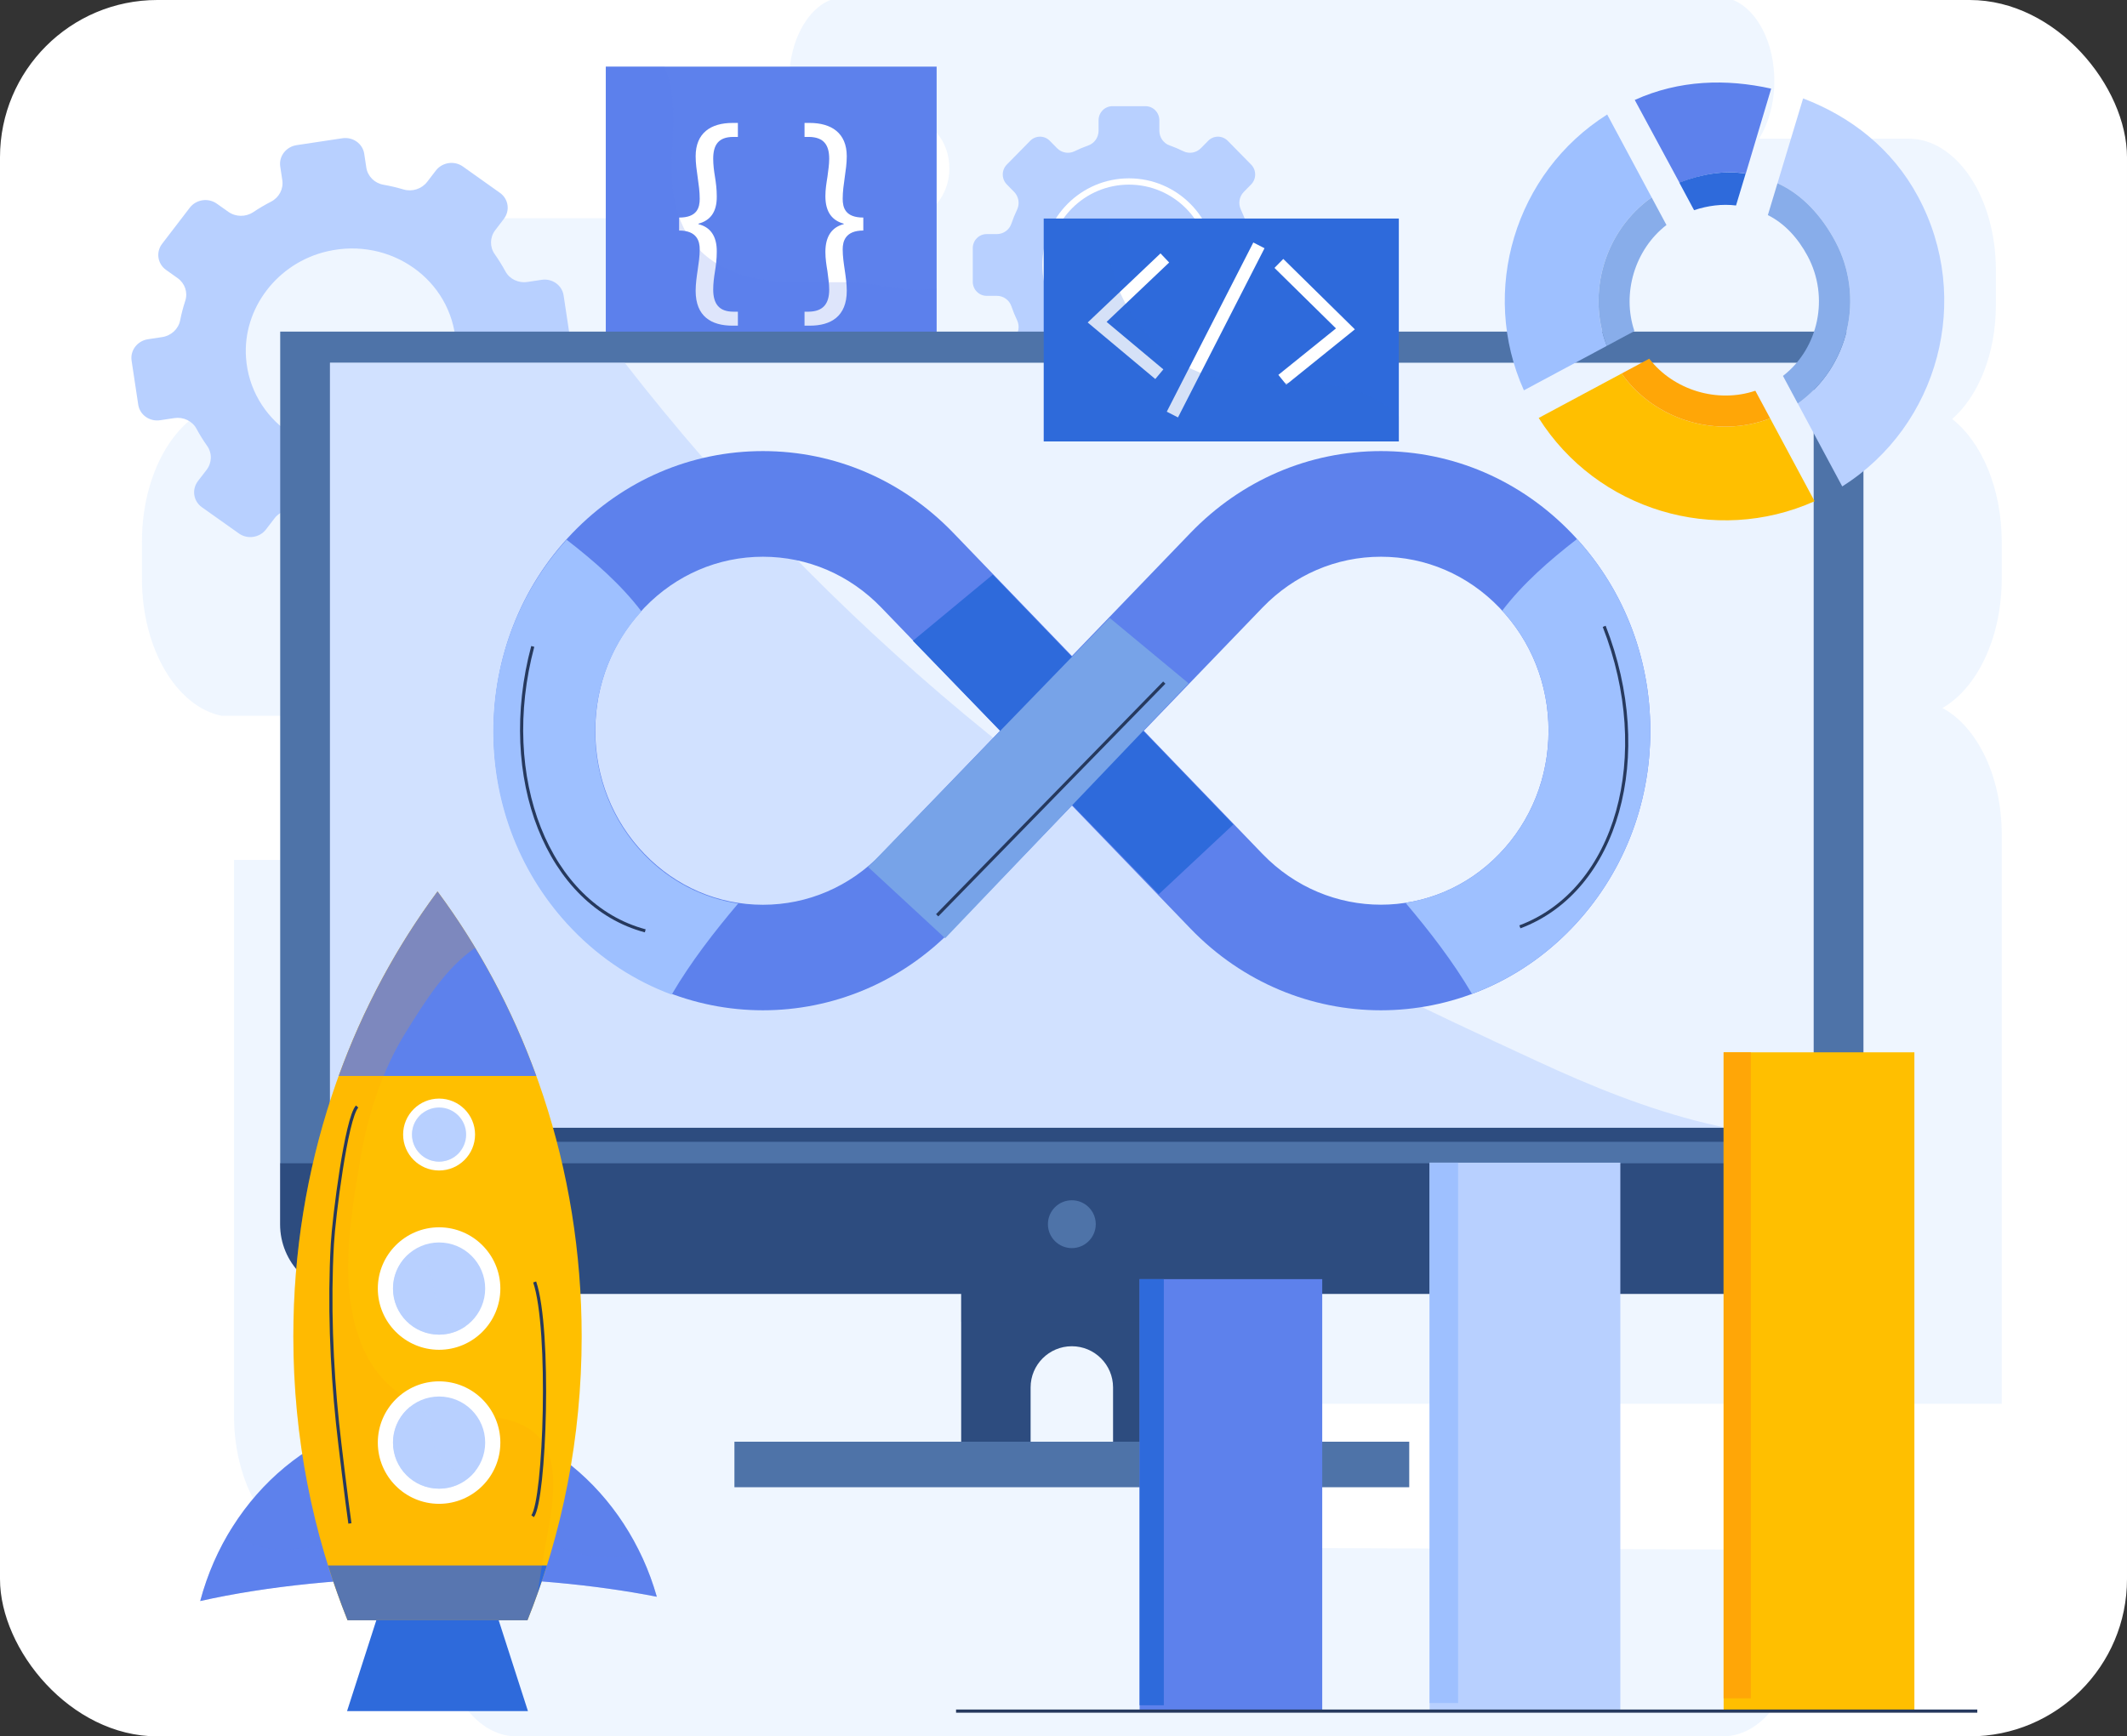
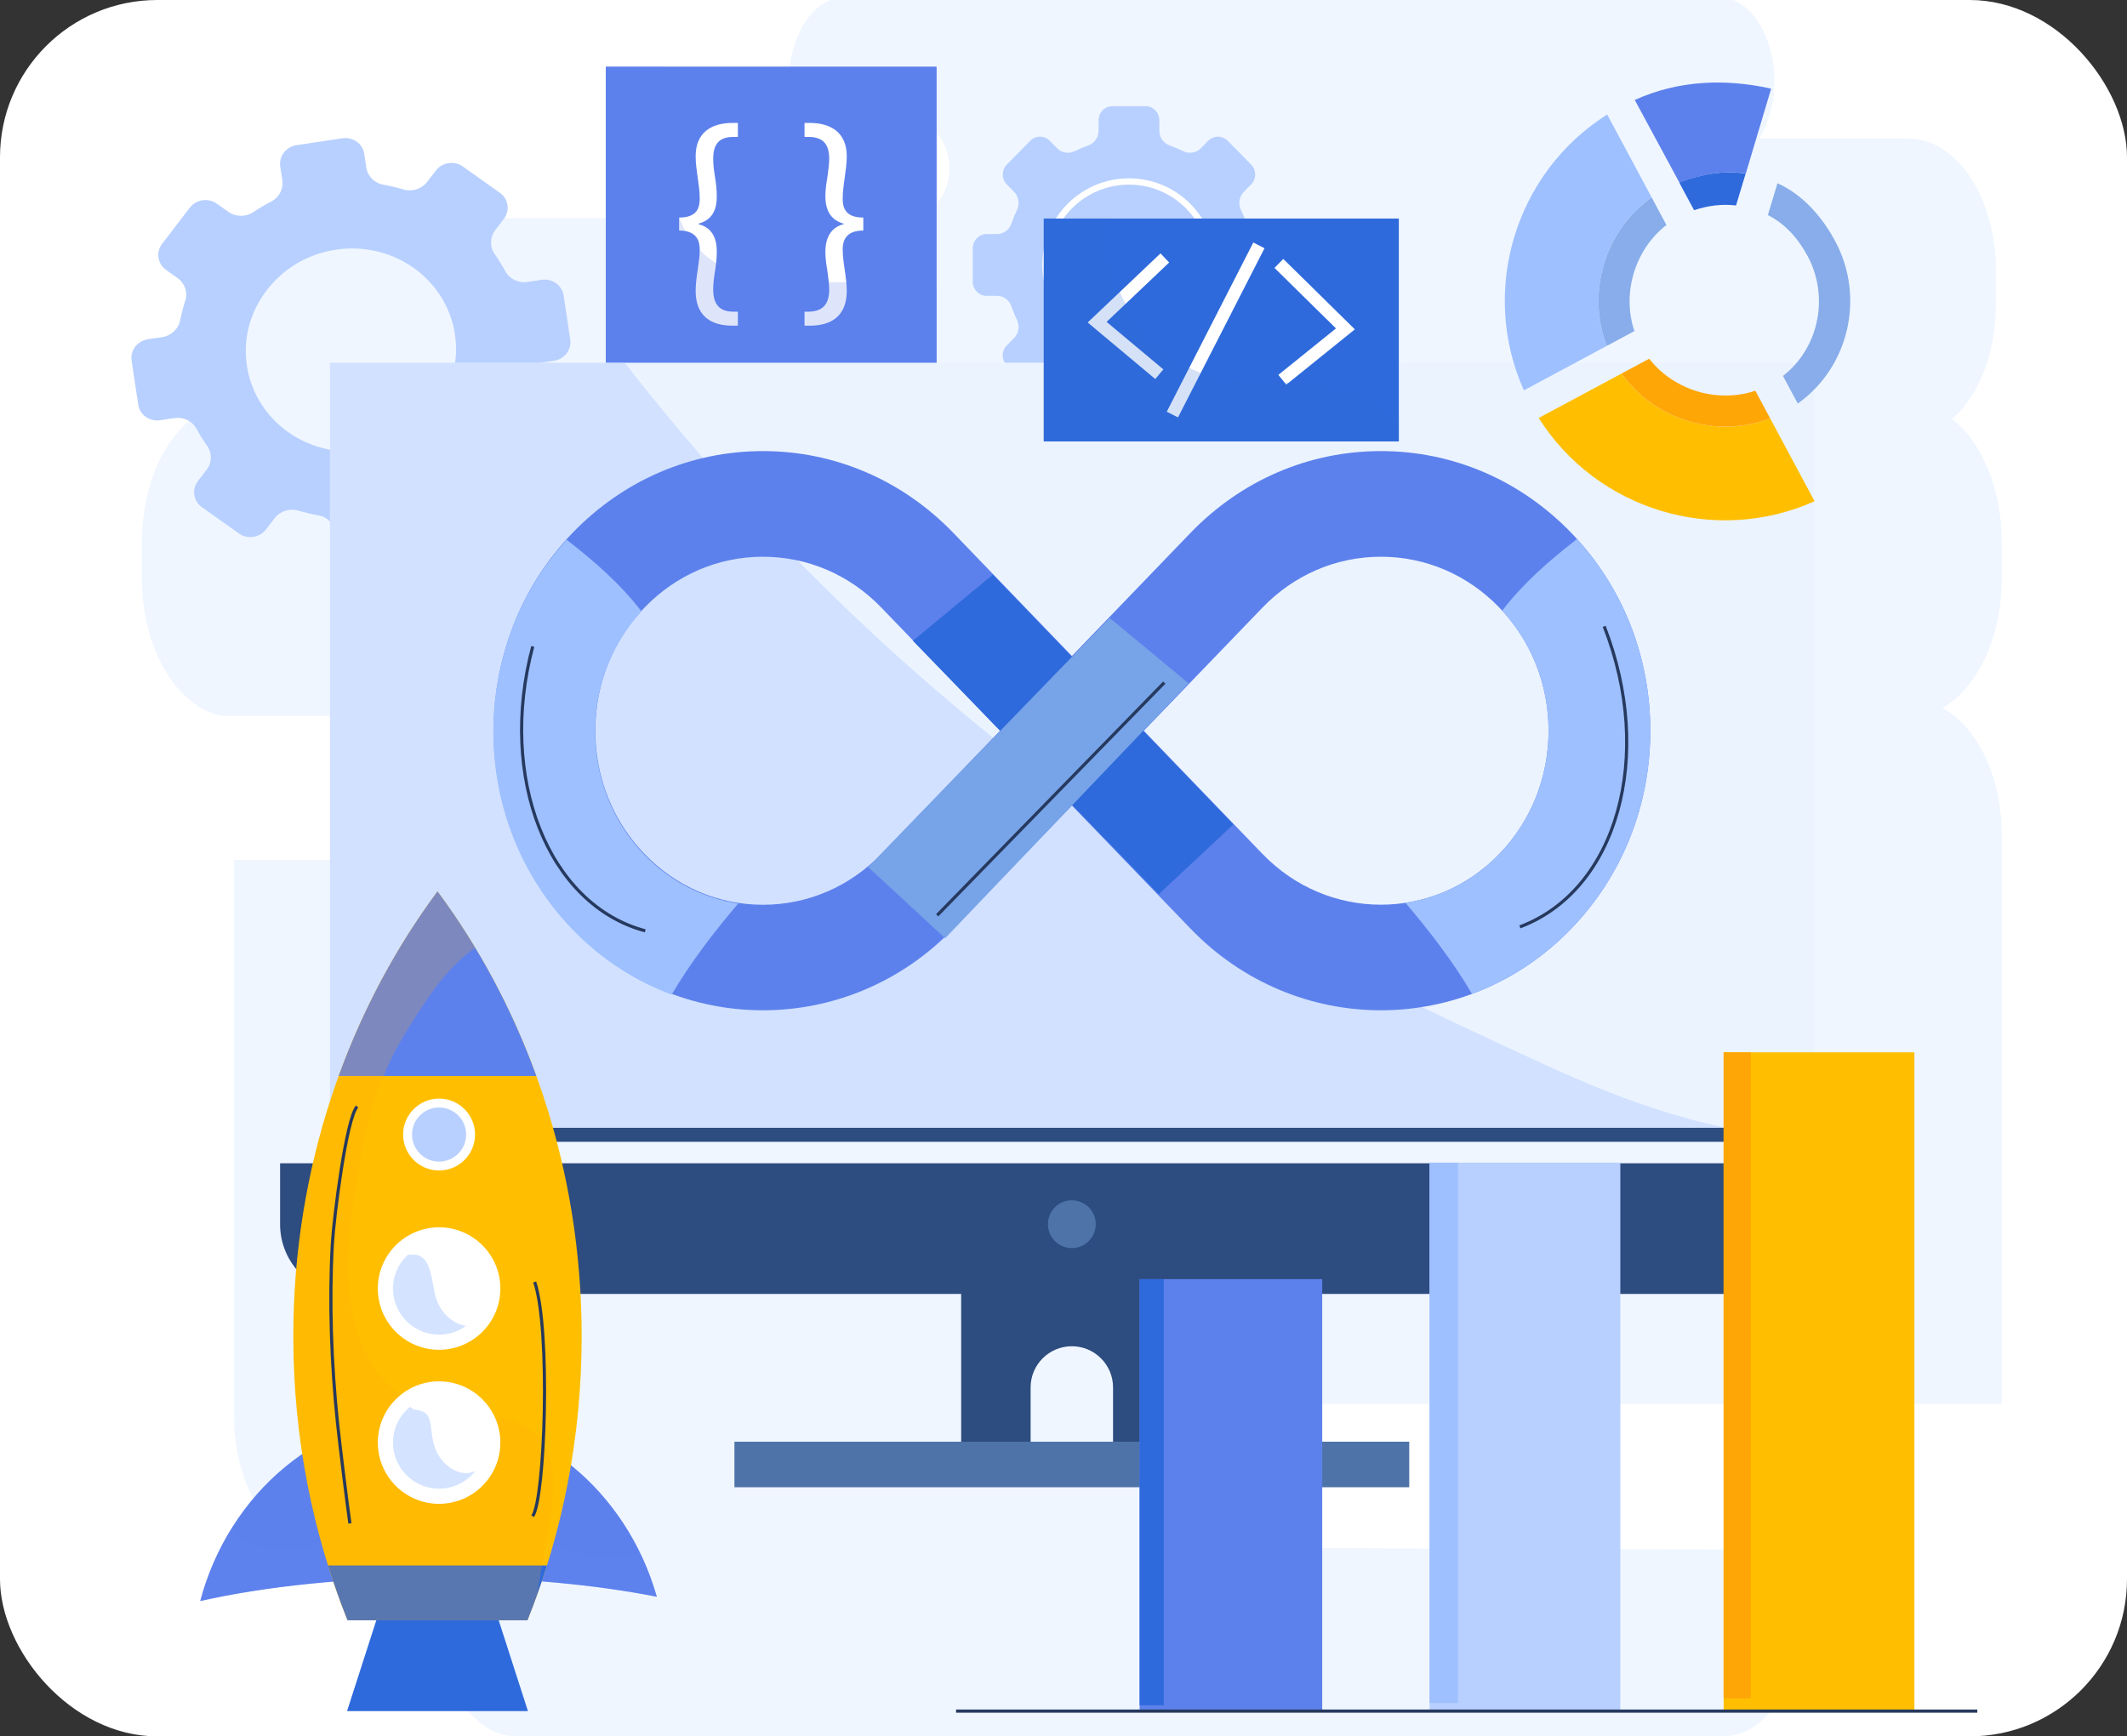
<svg xmlns="http://www.w3.org/2000/svg" width="338" height="276" viewBox="0 0 338 276" fill="none">
  <rect x="0" y="0" width="338" height="276" fill="#333333" stroke="none" />
  <g clip-path="url(#clip0_408_8161)">
    <rect width="338" height="276" rx="25" fill="white" />
    <path opacity="0.8" d="M318.092 91.982V86.115C318.092 77.63 314.896 70.272 310.214 66.601C314.37 62.989 317.164 56.24 317.164 48.505V42.933C317.164 31.391 310.942 22.036 303.268 22.036H279.527C281.029 19.646 281.958 16.428 281.958 12.877C281.958 5.51 277.989 -0.46 273.089 -0.46H134.261C129.362 -0.46 125.39 5.511 125.39 12.877C125.39 15.012 124.999 18.811 126.328 18.811C134.038 18.811 144.07 18.811 144.07 18.811C147.825 18.811 150.868 22.367 150.868 26.752C150.868 31.137 147.825 34.692 144.07 34.692H37.68C37.645 34.692 37.613 34.686 37.578 34.686C36.854 37.215 36.451 40.003 36.451 42.932V48.505C36.451 54.713 38.254 60.288 41.113 64.114H37.186C29.107 64.114 22.555 73.965 22.555 86.114V91.981C22.555 103.123 28.064 112.325 35.209 113.777H94.983C99.191 113.777 102.6 118.905 102.6 125.23C102.6 131.558 99.191 136.686 94.983 136.686H37.186V225.012C37.186 236.785 43.533 246.332 51.362 246.332H72.357C70.758 249.442 69.805 253.342 69.805 257.579C69.805 267.753 75.288 276 82.054 276H273.787C280.554 276 286.035 267.753 286.035 257.579C286.035 253.342 285.082 249.443 283.484 246.332L201.809 246.049C197.601 246.049 194.19 240.918 194.19 234.593C194.19 228.266 197.601 223.138 201.809 223.138H318.092V132.63C318.092 123.364 314.159 115.481 308.67 112.542C314.178 109.386 318.092 101.374 318.092 91.982Z" fill="#EBF3FF" />
    <path d="M202.027 37.209H200.394C199.354 37.209 198.425 36.541 198.092 35.544C197.832 34.785 197.526 34.049 197.192 33.333C196.73 32.381 196.922 31.245 197.658 30.495L198.811 29.321C199.673 28.448 199.673 27.024 198.811 26.157L195.102 22.381C194.239 21.506 192.845 21.506 191.99 22.381L190.831 23.556C190.098 24.305 188.975 24.496 188.04 24.037C187.336 23.691 186.612 23.379 185.863 23.117C184.885 22.773 184.232 21.832 184.232 20.775V19.117C184.232 17.876 183.244 16.878 182.029 16.878H176.78C175.562 16.878 174.574 17.876 174.574 19.117V20.775C174.574 21.832 173.921 22.773 172.941 23.117C172.192 23.379 171.467 23.691 170.765 24.037C169.832 24.496 168.715 24.305 167.975 23.556L166.821 22.381C165.961 21.506 164.565 21.506 163.707 22.381L159.995 26.157C159.133 27.024 159.133 28.448 159.995 29.321L161.148 30.495C161.885 31.245 162.08 32.381 161.622 33.333C161.281 34.049 160.976 34.785 160.722 35.544C160.381 36.541 159.454 37.209 158.412 37.209H156.785C155.567 37.209 154.581 38.212 154.581 39.45V44.782C154.581 46.022 155.567 47.023 156.785 47.023H158.412C159.454 47.023 160.381 47.687 160.722 48.684C160.976 49.443 161.281 50.181 161.622 50.894C162.08 51.852 161.885 52.989 161.148 53.732L159.995 54.903C159.133 55.783 159.133 57.196 159.995 58.069L163.707 61.845C164.566 62.717 165.961 62.717 166.821 61.845L167.975 60.676C168.715 59.929 169.832 59.731 170.765 60.194C171.467 60.543 172.193 60.844 172.941 61.111C173.921 61.452 174.574 62.397 174.574 63.452V65.112C174.574 66.351 175.563 67.35 176.78 67.35H182.029C183.245 67.35 184.232 66.351 184.232 65.112V63.452C184.232 62.397 184.885 61.452 185.863 61.111C186.613 60.844 187.336 60.543 188.04 60.194C188.975 59.731 190.098 59.93 190.831 60.676L191.99 61.845C192.845 62.717 194.239 62.717 195.102 61.845L198.811 58.069C199.673 57.196 199.673 55.783 198.811 54.903L197.658 53.732C196.922 52.989 196.73 51.852 197.192 50.894C197.526 50.181 197.832 49.443 198.092 48.684C198.425 47.687 199.354 47.023 200.394 47.023H202.027C203.244 47.023 204.229 46.022 204.229 44.782V39.45C204.23 38.212 203.244 37.209 202.027 37.209Z" fill="#B8D0FF" />
    <path d="M192.668 42.112C192.668 49.44 186.731 55.38 179.404 55.38C172.079 55.38 166.141 49.44 166.141 42.112C166.141 34.789 172.079 28.848 179.404 28.848C186.731 28.848 192.668 34.789 192.668 42.112Z" stroke="white" stroke-miterlimit="10" />
    <path d="M90.619 53.958L89.562 46.957C89.316 45.334 87.756 44.225 86.072 44.478L83.812 44.818C82.377 45.035 80.961 44.355 80.303 43.113C79.79 42.175 79.226 41.267 78.619 40.404C77.797 39.25 77.834 37.715 78.701 36.582L80.063 34.797C81.086 33.475 80.803 31.606 79.436 30.647L73.56 26.469C72.195 25.498 70.268 25.789 69.255 27.118L67.885 28.901C67.022 30.033 65.509 30.522 64.122 30.114C63.084 29.808 62.018 29.552 60.931 29.363C59.513 29.115 58.419 28.015 58.21 26.63L57.882 24.453C57.636 22.829 56.077 21.723 54.394 21.977L47.139 23.071C45.454 23.325 44.289 24.845 44.532 26.466L44.861 28.645C45.072 30.031 44.351 31.402 43.062 32.059C42.082 32.562 41.141 33.122 40.239 33.723C39.036 34.519 37.452 34.499 36.286 33.669L34.455 32.374C33.093 31.403 31.165 31.693 30.15 33.023L25.764 38.749C24.746 40.07 25.029 41.937 26.391 42.904L28.217 44.203C29.387 45.03 29.88 46.486 29.435 47.83C29.105 48.838 28.832 49.869 28.628 50.918C28.355 52.298 27.205 53.364 25.769 53.582L23.515 53.922C21.832 54.178 20.666 55.698 20.911 57.322L21.966 64.323C22.212 65.948 23.774 67.052 25.458 66.794L27.713 66.457C29.148 66.242 30.564 66.92 31.23 68.16C31.735 69.1 32.301 70.003 32.913 70.871C33.736 72.029 33.694 73.561 32.82 74.694L31.458 76.466C30.442 77.801 30.723 79.659 32.087 80.626L37.966 84.797C39.327 85.769 41.256 85.475 42.271 84.151L43.638 82.372C44.51 81.241 46.015 80.746 47.4 81.159C48.44 81.47 49.501 81.72 50.587 81.912C52.011 82.155 53.106 83.257 53.315 84.639L53.643 86.819C53.888 88.442 55.45 89.55 57.134 89.298L64.39 88.204C66.072 87.95 67.238 86.426 66.992 84.802L66.662 82.628C66.456 81.24 67.173 79.868 68.456 79.215C69.437 78.709 70.381 78.159 71.281 77.552C72.487 76.751 74.077 76.778 75.238 77.603L77.071 78.894C78.43 79.865 80.355 79.576 81.376 78.246L85.757 72.522C86.777 71.195 86.497 69.337 85.129 68.365L83.302 67.072C82.139 66.247 81.65 64.794 82.095 63.445C82.42 62.436 82.692 61.406 82.904 60.359C83.167 58.978 84.316 57.912 85.757 57.694L88.014 57.353C89.698 57.097 90.865 55.583 90.619 53.958ZM59.505 71.326C49.434 73.637 39.777 66.775 39.092 56.832C38.554 49.007 44.105 41.757 52.026 39.945C62.088 37.632 71.753 44.489 72.436 54.44C72.968 62.258 67.419 69.505 59.505 71.326Z" fill="#B8D0FF" />
    <path d="M148.84 10.594H96.266V60.153H148.84V10.594Z" fill="#5D81EC" />
    <path d="M107.917 34.583C110.789 34.583 111.193 33.006 111.193 31.59C111.193 30.457 111.031 29.325 110.869 28.194C110.707 27.062 110.545 25.971 110.545 24.838C110.545 21.118 112.971 19.541 116.408 19.541H117.257V21.765H116.529C114.144 21.765 113.335 23.06 113.335 25.242C113.335 26.173 113.456 27.142 113.618 28.113C113.78 29.124 113.901 30.095 113.901 31.186C113.941 33.774 112.81 35.067 110.989 35.553V35.634C112.809 36.078 113.941 37.454 113.901 40.041C113.901 41.133 113.78 42.145 113.618 43.114C113.456 44.125 113.335 45.056 113.335 46.026C113.335 48.289 114.265 49.543 116.529 49.543H117.257V51.766H116.408C113.052 51.766 110.545 50.312 110.545 46.228C110.545 45.136 110.707 44.004 110.869 42.913C111.031 41.821 111.193 40.729 111.193 39.637C111.193 38.384 110.789 36.645 107.917 36.645V34.583Z" fill="white" />
    <path d="M137.188 36.644C134.317 36.644 133.912 38.383 133.912 39.636C133.912 40.728 134.074 41.82 134.236 42.912C134.398 44.004 134.559 45.136 134.559 46.227C134.559 50.311 132.013 51.765 128.697 51.765H127.848V49.542H128.535C130.8 49.502 131.769 48.288 131.769 46.025C131.769 45.055 131.607 44.124 131.487 43.113C131.325 42.144 131.162 41.132 131.162 40.04C131.162 37.453 132.295 36.078 134.074 35.633V35.552C132.295 35.066 131.162 33.773 131.162 31.185C131.162 30.094 131.325 29.123 131.487 28.112C131.608 27.142 131.769 26.172 131.769 25.241C131.769 23.058 130.92 21.804 128.575 21.764H127.848V19.54H128.656C132.093 19.54 134.559 21.117 134.559 24.837C134.559 25.97 134.397 27.061 134.235 28.193C134.073 29.325 133.912 30.457 133.912 31.589C133.912 33.005 134.317 34.581 137.187 34.581L137.188 36.644Z" fill="white" />
    <path opacity="0.2" d="M143.791 45.969C141.185 45.695 138.59 45.048 135.975 44.918C133.19 44.781 130.416 44.904 127.631 44.89C122.934 44.866 117.953 44.432 113.862 41.878C108.23 38.361 106.65 32.618 106.733 26.28C106.799 21.222 107.717 15.337 105.597 10.593H96.267V60.152H148.84V45.8C147.272 46.082 145.602 46.16 143.791 45.969Z" fill="#5D81EC" />
    <path d="M152.74 203.472V230.885H163.773V220.541C163.773 216.922 166.705 213.99 170.323 213.99C173.941 213.99 176.875 216.923 176.875 220.541V230.885H187.909V203.472H152.74Z" fill="#2D4C7F" />
    <path d="M223.941 229.163H116.707V236.402H223.941V229.163Z" fill="#4E73A8" />
    <path opacity="0.2" d="M187.827 203.472H152.74V210.11H187.827V203.472Z" fill="#2D4C7F" />
-     <path d="M296.121 52.712H44.527V184.966H296.121V52.712Z" fill="#4E73A8" />
    <path d="M288.211 57.658H52.439V179.267H288.211V57.658Z" fill="#EBF3FF" />
    <path opacity="0.5" d="M271.117 178.55C261.776 176.298 252.863 172.661 244.165 168.631C235.436 164.586 226.671 160.527 218.076 156.208C171.973 133.036 130.995 98.502 99.275 57.658H52.439V179.267H274.304C273.24 179.042 272.176 178.805 271.117 178.55Z" fill="#B8D0FF" />
    <path d="M288.364 179.266H52.284V181.489H288.364V179.266Z" fill="#2D4C7F" />
    <path d="M44.509 184.908V194.603C44.509 200.719 49.417 205.676 55.47 205.676H285.175C291.231 205.676 296.138 200.719 296.138 194.603V184.908H44.509Z" fill="#2D4C7F" />
    <path d="M174.126 194.588C174.126 196.687 172.423 198.39 170.325 198.39C168.225 198.39 166.523 196.687 166.523 194.588C166.523 192.488 168.225 190.786 170.325 190.786C172.423 190.786 174.126 192.488 174.126 194.588Z" fill="#4E73A8" />
    <path d="M257.687 59.373L244.515 66.436C253.753 81.08 272.556 86.758 288.356 79.672L281.294 66.501C272.82 69.765 262.937 66.78 257.687 59.373Z" fill="#FFBF00" />
    <path d="M277.423 27.59L281.456 14.088C274.32 12.505 266.853 12.689 259.777 15.888L266.881 29.039C270.285 27.715 273.992 27.025 277.423 27.59Z" fill="#5D81EC" />
-     <path d="M304.808 31.28C300.685 23.593 294.084 18.531 286.53 15.643L282.456 29.132C286.351 30.869 289.466 34.295 291.636 38.344C296.436 47.297 293.766 58.419 285.684 64.145L292.748 77.317C308.09 67.639 313.511 47.514 304.808 31.28Z" fill="#B8D0FF" />
    <path d="M262.461 31.374L255.398 18.202C240.753 27.439 235.074 46.245 242.161 62.043L255.334 54.981C252.068 46.508 255.052 36.625 262.461 31.374Z" fill="#9EC0FF" />
    <path d="M264.815 35.765L262.461 31.374C255.052 36.624 252.068 46.508 255.334 54.981L259.724 52.627C257.695 46.619 259.799 39.647 264.815 35.765Z" fill="#88ADEA" />
    <path d="M275.871 32.663L277.398 27.605C273.968 27.029 270.259 27.708 266.851 29.021L269.204 33.41C271.377 32.678 273.69 32.391 275.871 32.663Z" fill="#2E6ADB" />
    <path d="M262.079 57.018L257.688 59.372C262.938 66.779 272.82 69.764 281.295 66.499L278.94 62.107C272.931 64.136 265.96 62.032 262.079 57.018Z" fill="#FFA607" />
    <path d="M287.244 40.698C290.743 47.221 288.996 55.369 283.33 59.754L285.683 64.144C293.766 58.418 296.435 47.296 291.635 38.343C289.465 34.294 286.35 30.868 282.456 29.131L280.93 34.189C283.605 35.523 285.725 37.863 287.244 40.698Z" fill="#88ADEA" />
    <path d="M210.114 203.32H181.096V271.984H210.114V203.32Z" fill="#5D81EC" />
    <path d="M184.942 203.32H181.096V271.057H184.942V203.32Z" fill="#2E6ADB" />
    <path d="M257.486 184.811H227.176V271.987H257.486V184.811Z" fill="#B8D0FF" />
    <path d="M231.706 184.811H227.176V270.704H231.706V184.811Z" fill="#9EC0FF" />
    <path d="M304.214 167.271H273.9V271.986H304.214V167.271Z" fill="#FFBF00" />
    <path d="M278.227 167.271H273.9V269.954H278.227V167.271Z" fill="#FFA607" />
    <path d="M314.211 271.986H151.926" stroke="#26395E" stroke-width="0.5" stroke-miterlimit="10" />
    <path d="M249.712 84.722C241.625 76.326 230.875 71.702 219.439 71.702C208.004 71.702 197.253 76.326 189.166 84.722L170.338 104.273L151.508 84.722C143.423 76.326 132.672 71.702 121.237 71.702C109.801 71.702 99.051 76.326 90.964 84.722C74.272 102.055 74.272 130.256 90.964 147.59C99.311 156.256 110.273 160.589 121.237 160.589C132.199 160.589 143.162 156.257 151.508 147.59L170.338 128.038L189.166 147.59C197.513 156.256 208.477 160.589 219.439 160.589C230.402 160.589 241.366 156.256 249.712 147.59C257.797 139.193 262.25 128.029 262.25 116.156C262.25 104.282 257.797 93.119 249.712 84.722ZM140.073 135.716C135.042 140.94 128.352 143.816 121.237 143.816C114.12 143.816 107.431 140.94 102.399 135.715C97.368 130.491 94.597 123.545 94.597 116.156C94.597 108.768 97.368 101.822 102.399 96.597C107.431 91.373 114.12 88.495 121.237 88.495C128.352 88.495 135.042 91.372 140.073 96.597L158.91 116.156L140.073 135.716ZM158.91 116.156L140.073 135.716L158.91 116.156ZM238.276 135.716C227.89 146.501 210.989 146.501 200.604 135.716L181.766 116.156L200.604 96.597C205.635 91.373 212.324 88.495 219.439 88.495C226.555 88.495 233.245 91.372 238.276 96.597C243.309 101.822 246.079 108.768 246.079 116.156C246.078 123.544 243.309 130.49 238.276 135.716Z" fill="#5D81EC" />
    <path d="M195.987 131.057L157.761 91.341L145.071 101.852L184.138 142.143L195.987 131.057Z" fill="#2E6ADB" />
    <path d="M250.604 85.68C246.21 89.085 242.008 92.748 238.713 97.074C243.464 102.24 246.079 108.988 246.079 116.156C246.079 123.545 243.309 130.491 238.276 135.716C234.078 140.075 228.815 142.67 223.349 143.506C227.126 147.969 230.885 152.813 233.913 157.982C239.684 155.841 245.099 152.38 249.713 147.59C257.798 139.193 262.251 128.03 262.251 116.156C262.251 104.728 258.124 93.958 250.604 85.68Z" fill="#9EC0FF" />
    <path d="M90.043 85.794C94.437 89.2 98.64 92.862 101.934 97.188C97.183 102.355 94.569 109.102 94.569 116.271C94.569 123.659 97.34 130.605 102.371 135.83C106.569 140.19 111.832 142.784 117.299 143.619C113.52 148.083 109.762 152.928 106.734 158.097C100.963 155.954 95.548 152.494 90.935 147.704C82.849 139.308 78.397 128.145 78.397 116.271C78.397 104.841 82.524 94.073 90.043 85.794Z" fill="#9EC0FF" />
    <path d="M137.961 137.823L176.34 98.222L188.877 108.619L150.193 149.138L137.961 137.823Z" fill="#77A3E8" />
    <path d="M148.927 145.488L185.017 108.503" stroke="#26395E" stroke-width="0.5" stroke-miterlimit="10" />
    <path d="M84.66 102.748C79.091 123.614 87.085 143.836 102.536 147.96" stroke="#26395E" stroke-width="0.5" stroke-miterlimit="10" />
    <path d="M254.92 99.557C262.976 120.16 256.987 141.525 241.526 147.327" stroke="#26395E" stroke-width="0.5" stroke-miterlimit="10" />
    <path d="M222.287 34.733H165.859V70.165H222.287V34.733Z" fill="#2E6ADB" />
    <path d="M185.103 41.001L174.347 51.213L184.227 59.481" stroke="white" stroke-width="2" stroke-miterlimit="10" />
    <path d="M203.226 41.872L213.799 52.277L203.772 60.365" stroke="white" stroke-width="2" stroke-miterlimit="10" />
    <path d="M200.053 39.001L186.303 65.896" stroke="white" stroke-width="2" stroke-miterlimit="10" />
    <path opacity="0.2" d="M218.505 63.415C208.69 58.162 196.088 63.785 186.835 57.179C179.526 51.961 175.05 43.532 176.373 34.733H165.859V70.165H222.287V66.17C221.172 65.105 219.919 64.173 218.505 63.415Z" fill="#2E6ADB" />
    <path d="M69.713 250.74C82.578 250.74 94.511 251.873 104.374 253.808C99.618 237.026 85.215 224.819 68.182 224.819C50.922 224.819 36.37 237.355 31.815 254.49C42.248 252.146 55.403 250.74 69.713 250.74Z" fill="#5D81EC" />
    <path opacity="0.3" d="M99.452 247.336C91.287 248.622 85.311 243.592 77.71 241.9C72.636 240.77 67.45 240.761 62.413 242.122C57.794 243.37 53.26 245.302 48.513 246.023C44.133 246.689 39.061 246.249 36.793 242.95C34.617 246.451 32.919 250.333 31.814 254.489C42.247 252.145 55.402 250.739 69.712 250.739C82.577 250.739 94.511 251.872 104.373 253.807C103.686 251.382 102.792 249.056 101.723 246.846C100.982 247.045 100.227 247.214 99.452 247.336Z" fill="#5D81EC" />
    <path d="M83.817 257.545C89.357 243.738 92.434 228.483 92.434 212.44C92.434 185.629 83.849 161.013 69.524 141.695C55.202 161.013 46.614 185.629 46.614 212.44C46.614 228.483 49.69 243.738 55.229 257.545H83.817Z" fill="#FFBF00" />
    <path d="M52.135 248.842C53.06 251.801 54.09 254.702 55.228 257.546H83.816C84.958 254.702 85.986 251.801 86.912 248.842H52.135Z" fill="#2E6ADB" />
    <path d="M83.896 271.986H55.149L59.8 257.546H79.246L83.896 271.986Z" fill="#2E6ADB" />
    <path d="M69.524 141.695C63.016 150.476 57.696 160.353 53.823 171.03H85.227C81.353 160.354 76.034 150.476 69.524 141.695Z" fill="#5D81EC" />
    <path opacity="0.2" d="M85.411 253.319C85.704 251.513 85.998 249.708 86.274 247.9C87.223 241.705 90.635 230.584 83.475 226.761C78.478 224.093 72.454 225.544 67.259 223.513C62.84 221.784 59.652 218.699 57.735 214.359C53.691 205.207 55.617 194.09 57.199 184.588C58.388 177.449 60.645 170.242 64.494 164.065C67.467 159.295 70.776 153.902 75.516 150.65C73.65 147.555 71.652 144.566 69.523 141.695C55.201 161.013 46.613 185.629 46.613 212.44C46.613 228.483 49.689 243.738 55.228 257.545H83.816C84.376 256.152 84.903 254.74 85.411 253.319Z" fill="#FFA607" />
    <path d="M69.772 239.038C64.406 239.038 60.039 234.676 60.039 229.303C60.039 223.938 64.406 219.57 69.772 219.57C75.141 219.57 79.511 223.938 79.511 229.303C79.511 234.676 75.141 239.038 69.772 239.038Z" fill="white" />
-     <path d="M77.1 229.303C77.1 233.35 73.818 236.63 69.772 236.63C65.728 236.63 62.45 233.35 62.45 229.303C62.45 225.262 65.728 221.981 69.772 221.981C73.818 221.981 77.1 225.262 77.1 229.303Z" fill="#B8D0FF" />
    <path opacity="0.6" d="M69.928 231.7C68.953 230.333 68.707 228.742 68.516 227.113C68.32 225.433 68.072 224.334 66.183 224.112C65.751 224.061 65.413 223.874 65.16 223.619C63.507 224.962 62.45 227.009 62.45 229.302C62.45 233.349 65.728 236.629 69.772 236.629C72.118 236.629 74.201 235.523 75.543 233.807C73.529 234.787 71.262 233.571 69.928 231.7Z" fill="#B8D0FF" />
    <path d="M69.773 186.054C66.623 186.054 64.059 183.493 64.059 180.338C64.059 177.188 66.623 174.624 69.773 174.624C72.925 174.624 75.491 177.188 75.491 180.338C75.491 183.493 72.925 186.054 69.773 186.054Z" fill="white" />
    <path d="M74.076 180.339C74.076 182.715 72.149 184.641 69.773 184.641C67.398 184.641 65.474 182.715 65.474 180.339C65.474 177.966 67.398 176.04 69.773 176.04C72.15 176.04 74.076 177.966 74.076 180.339Z" fill="#B8D0FF" />
-     <path opacity="0.6" d="M69.864 181.745C69.293 180.942 69.147 180.008 69.035 179.051C68.92 178.065 68.775 177.42 67.665 177.29C67.412 177.26 67.214 177.15 67.065 177.001C66.095 177.789 65.474 178.991 65.474 180.337C65.474 182.713 67.398 184.64 69.773 184.64C71.151 184.64 72.374 183.99 73.161 182.983C71.98 183.557 70.648 182.843 69.864 181.745Z" fill="#B8D0FF" />
    <path d="M69.772 214.553C64.406 214.553 60.039 210.188 60.039 204.818C60.039 199.453 64.406 195.084 69.772 195.084C75.141 195.084 79.511 199.453 79.511 204.818C79.511 210.188 75.141 214.553 69.772 214.553Z" fill="white" />
-     <path d="M77.1 204.819C77.1 208.866 73.818 212.146 69.772 212.146C65.728 212.146 62.45 208.866 62.45 204.819C62.45 200.774 65.728 197.494 69.772 197.494C73.818 197.493 77.1 200.774 77.1 204.819Z" fill="#B8D0FF" />
    <path opacity="0.6" d="M69.279 206.3C68.532 203.936 68.722 199.139 65.363 199.428C65.179 199.444 65.018 199.425 64.866 199.393C63.385 200.733 62.45 202.664 62.45 204.819C62.45 208.866 65.728 212.147 69.772 212.147C71.367 212.147 72.838 211.632 74.042 210.766C71.79 210.364 70.006 208.606 69.279 206.3Z" fill="#B8D0FF" />
    <path d="M56.751 175.885C55.027 177.771 53.053 193.493 52.814 197.742C52.288 207.088 52.679 216.973 53.634 226.202C53.948 229.229 55.166 239.176 55.603 242.155" stroke="#26395E" stroke-width="0.5" stroke-miterlimit="10" />
    <path d="M84.965 203.771C87.529 211.332 86.606 238.382 84.637 241.007" stroke="#26395E" stroke-width="0.5" stroke-miterlimit="10" />
  </g>
  <defs>
    <clipPath id="clip0_408_8161">
      <rect width="338" height="276" rx="25" fill="white" />
    </clipPath>
  </defs>
</svg>